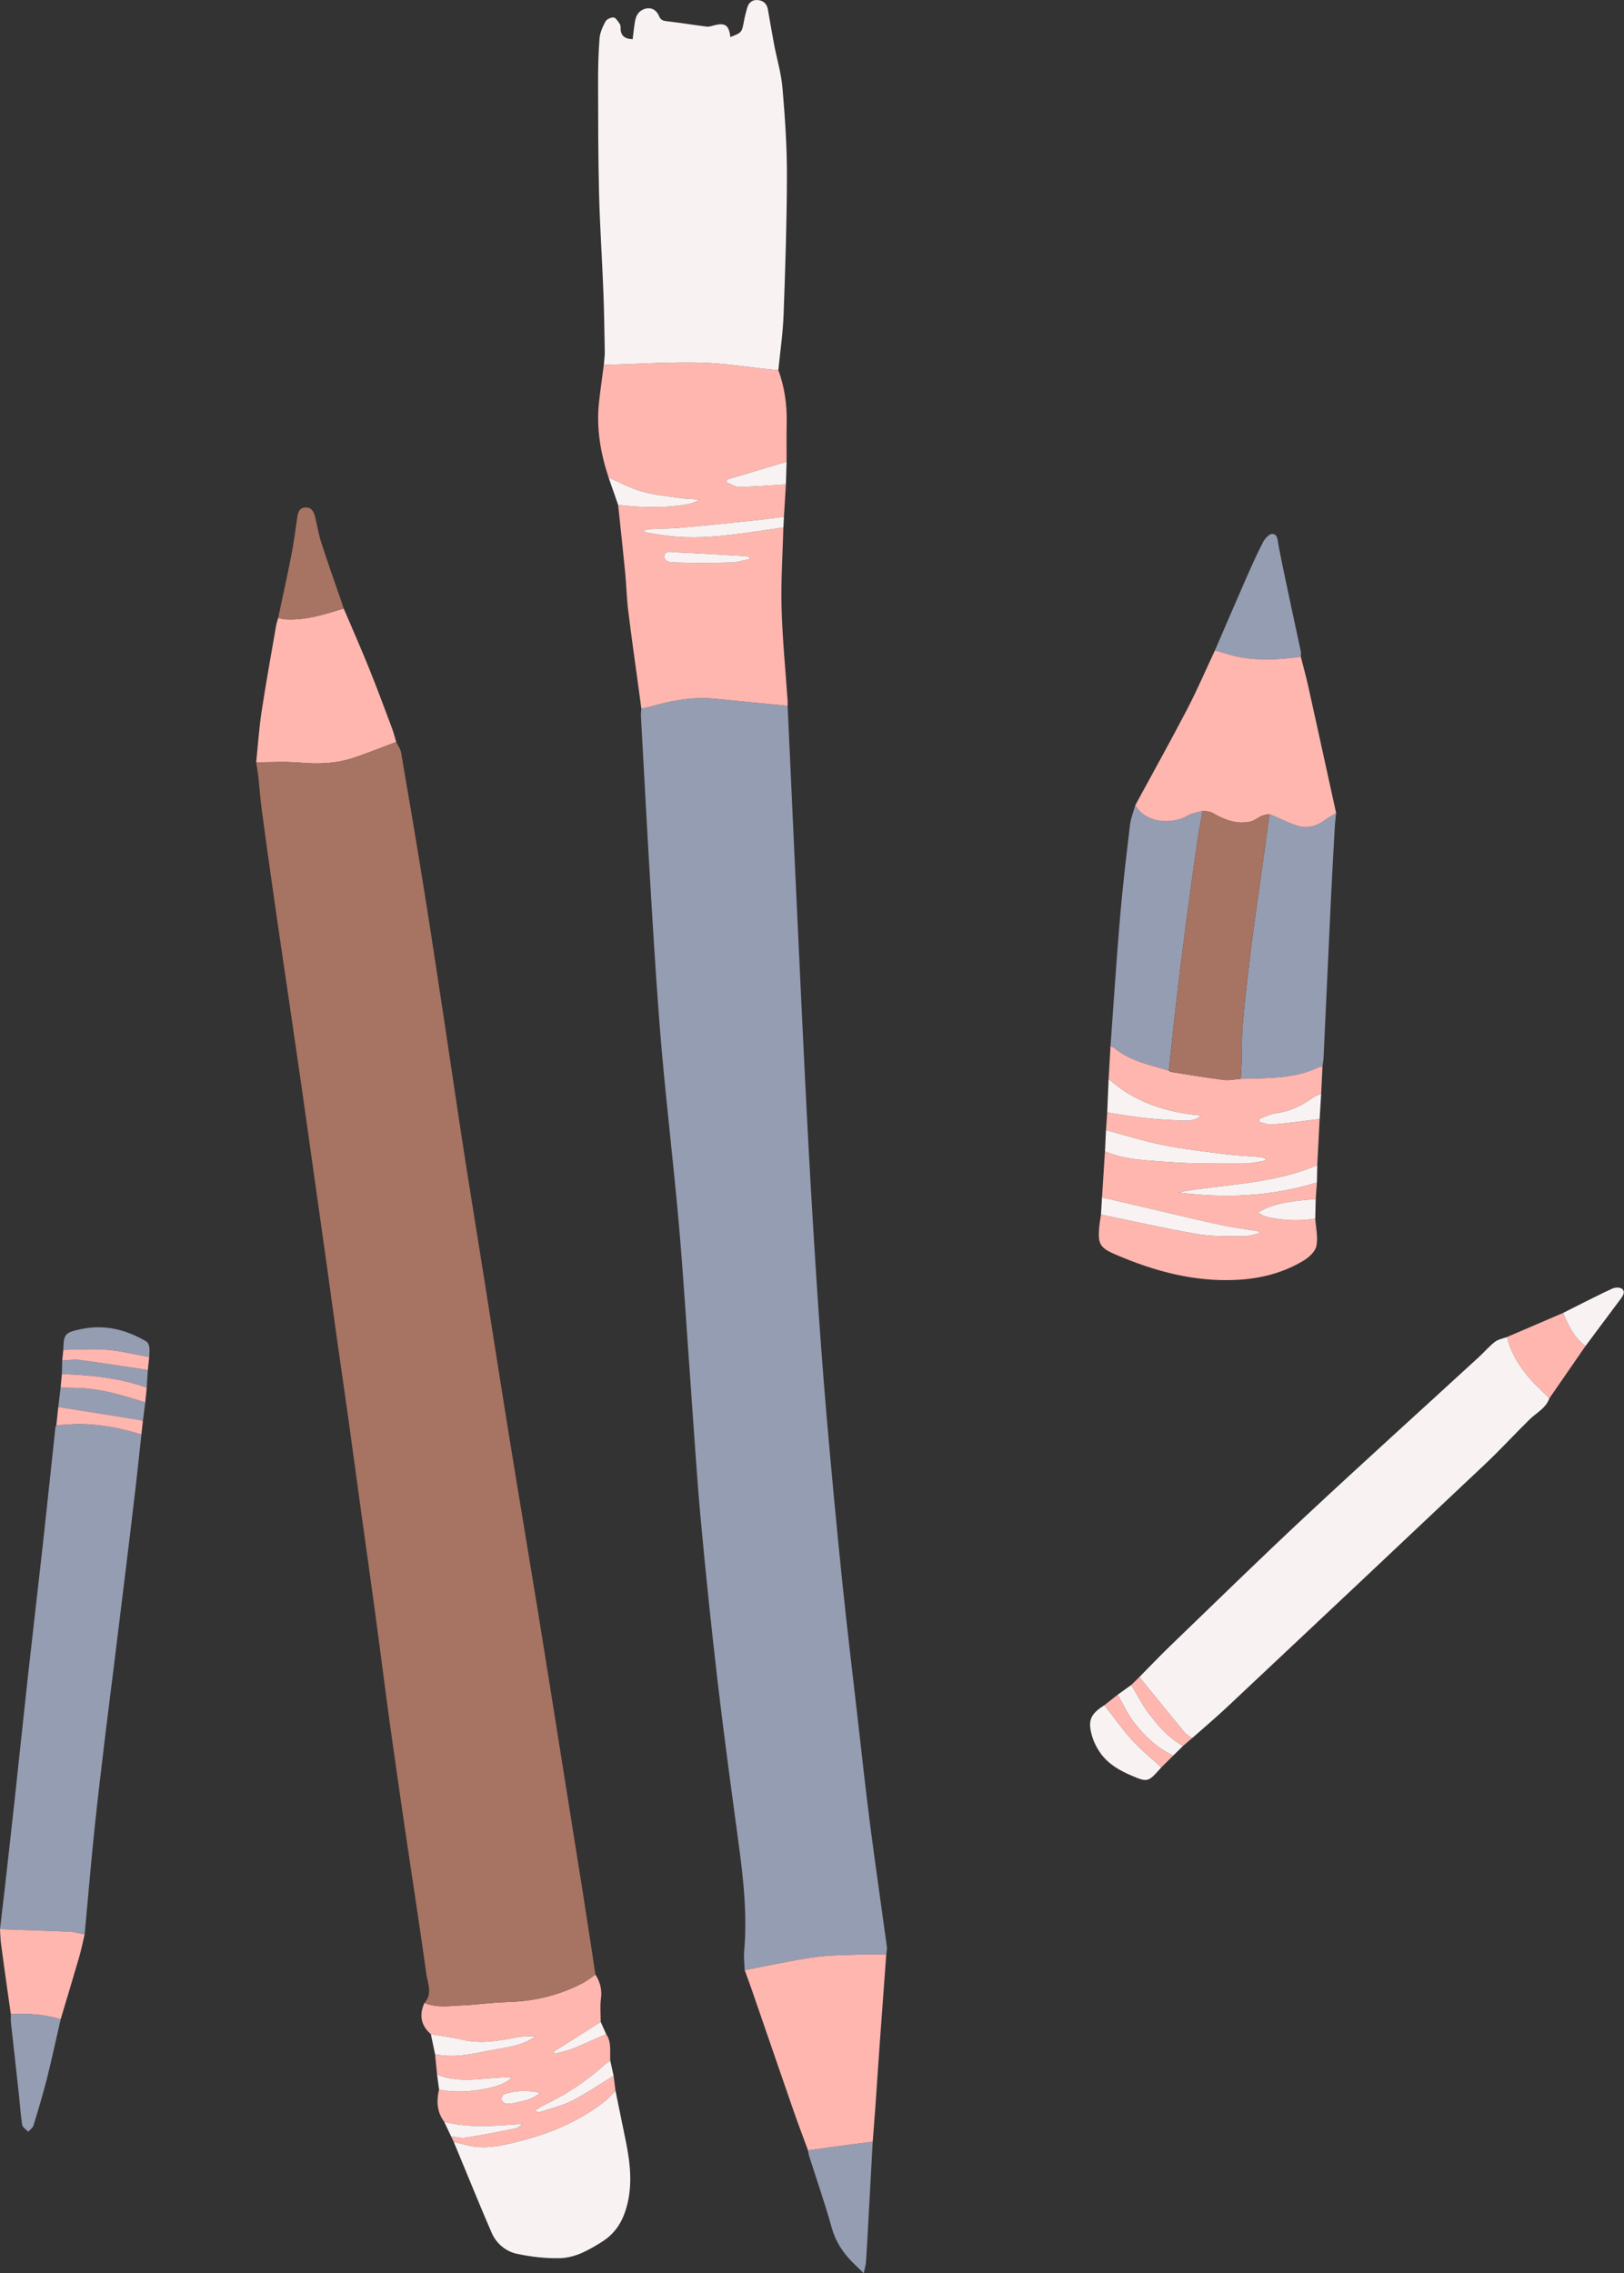
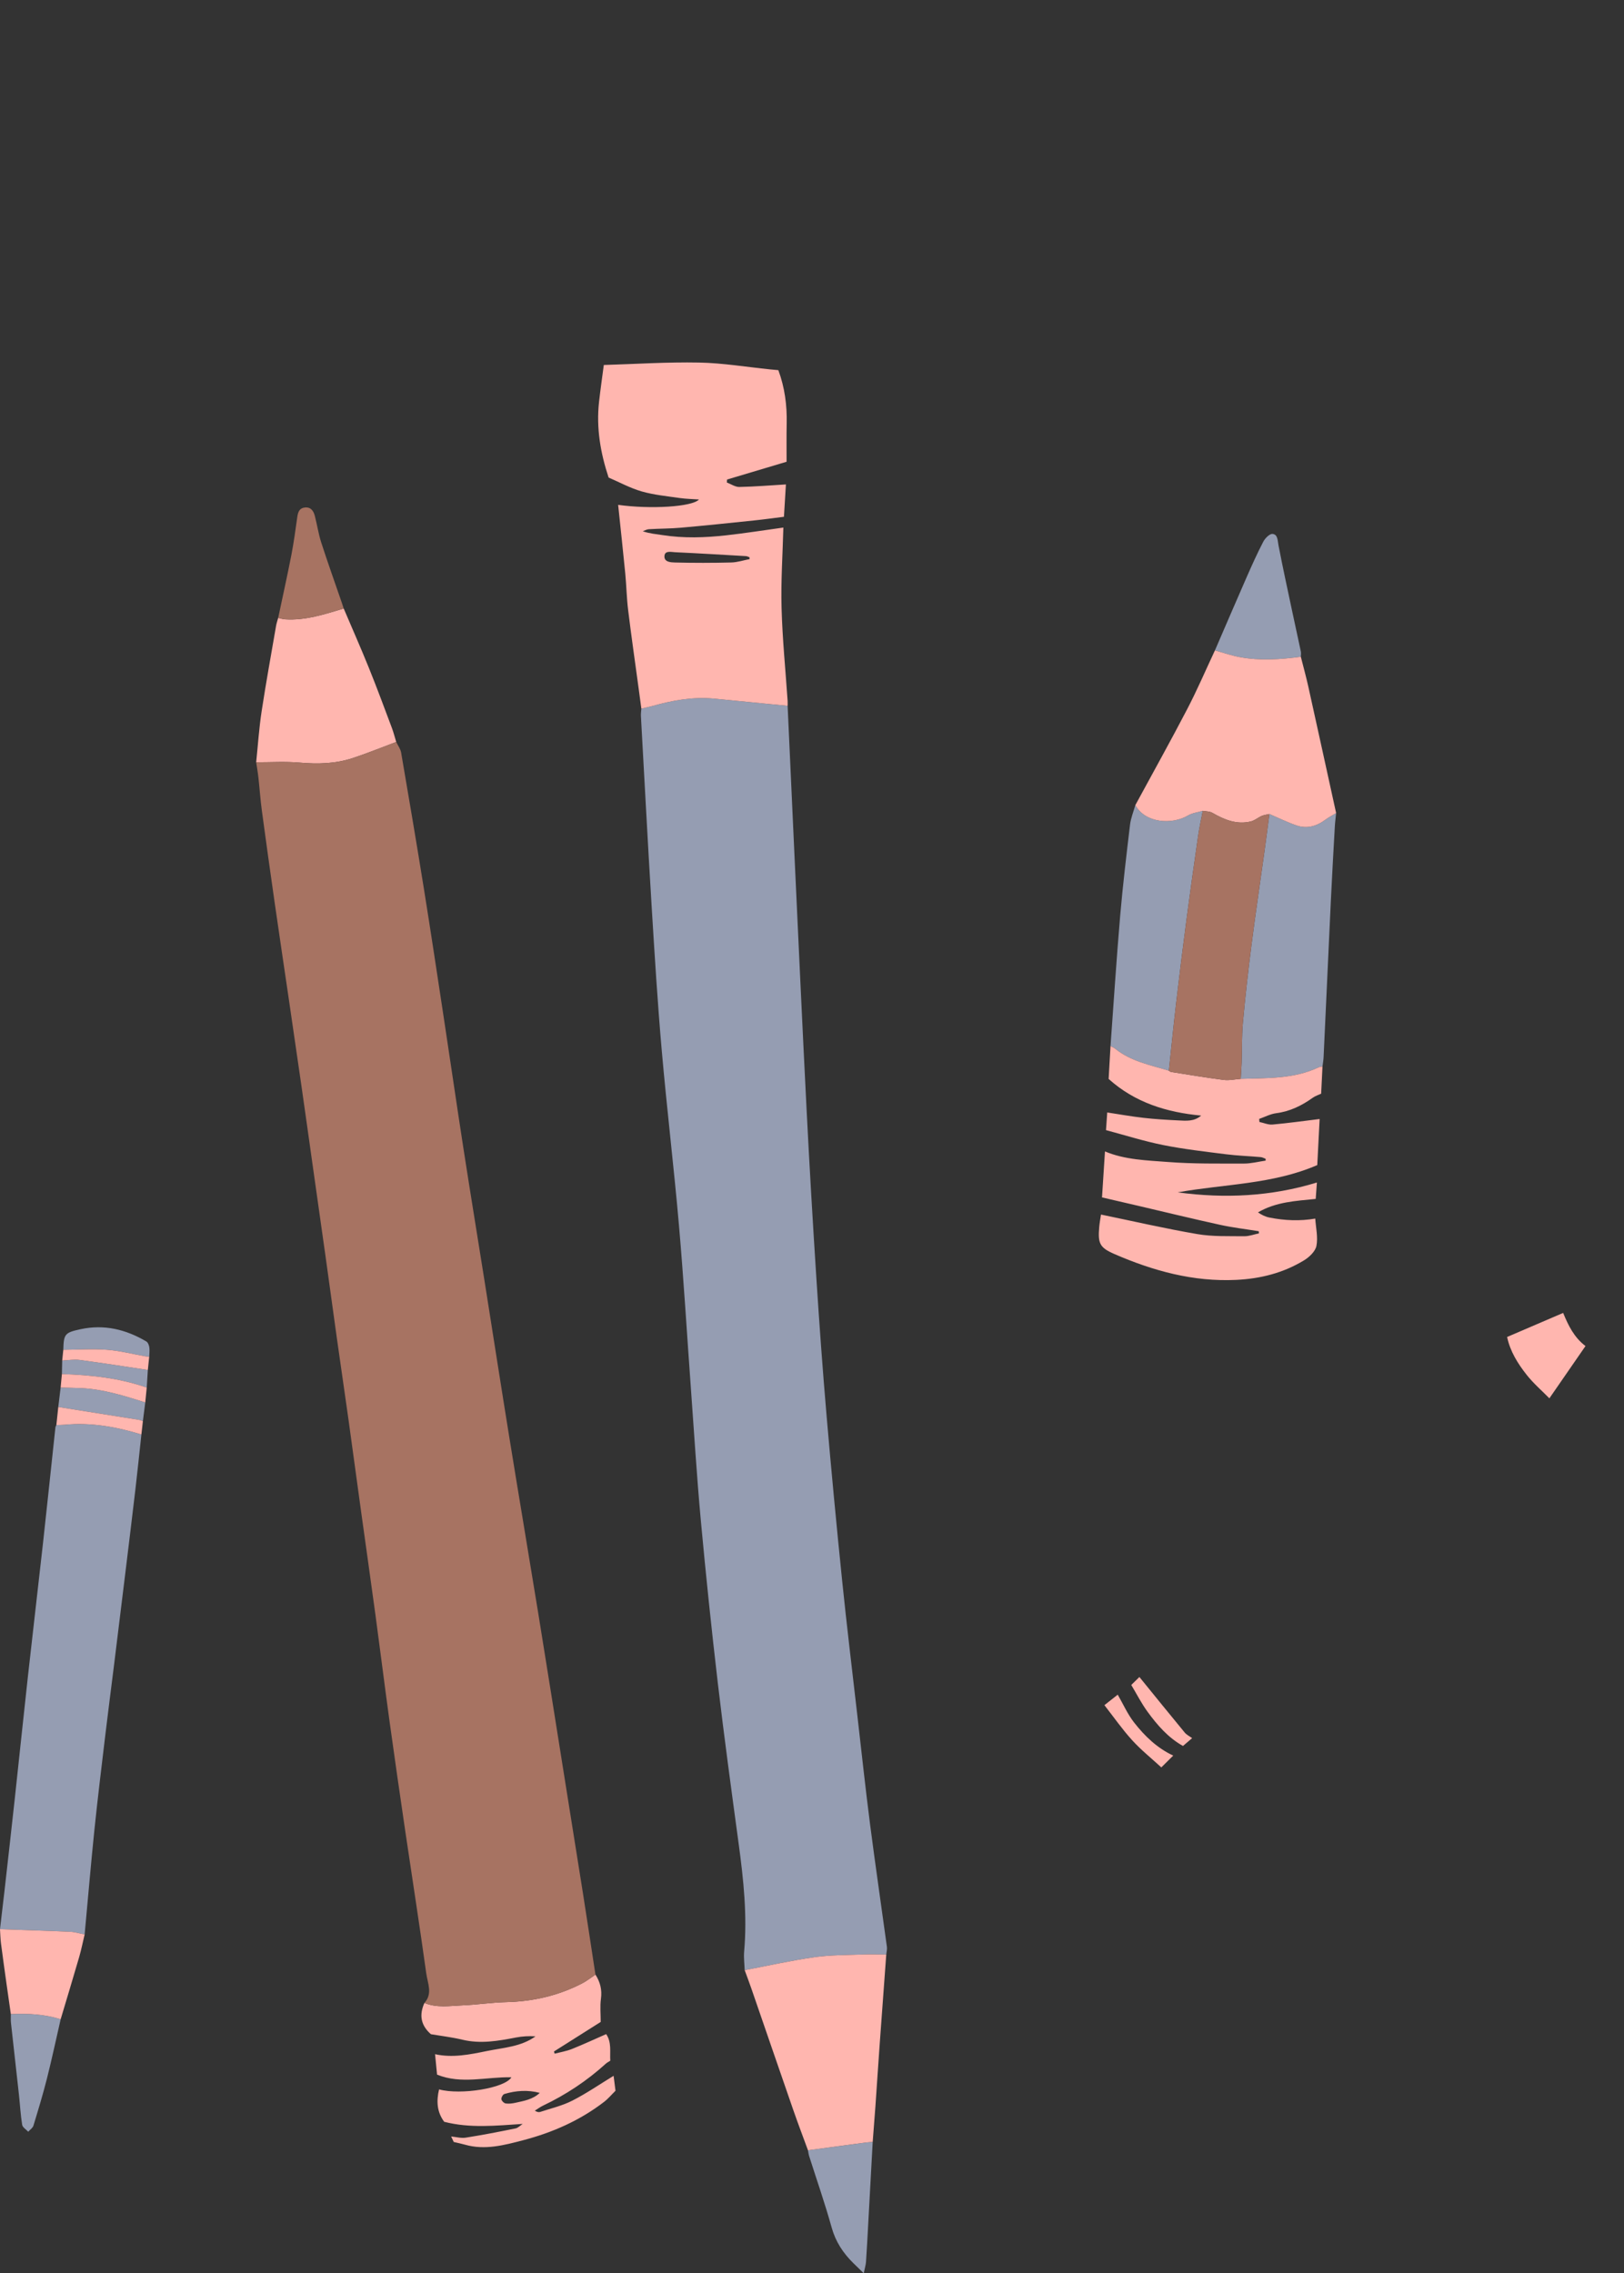
<svg xmlns="http://www.w3.org/2000/svg" fill="#000000" height="488.5" preserveAspectRatio="xMidYMid meet" version="1" viewBox="0.0 0.0 349.1 488.5" width="349.1" zoomAndPan="magnify">
  <rect x="0.0" y="0.0" width="349.1" height="488.5" fill="#333333" stroke="none" />
  <defs>
    <clipPath id="a">
      <path d="M 0 114 L 288 114 L 288 488.52 L 0 488.52 Z M 0 114" />
    </clipPath>
    <clipPath id="b">
      <path d="M 92 0 L 349.059 0 L 349.059 486 L 92 486 Z M 92 0" />
    </clipPath>
  </defs>
  <g>
    <g clip-path="url(#a)" id="change1_1">
      <path d="M 31.543 298.184 C 31.621 296.922 31.703 295.66 31.781 294.402 C 26.887 293.672 21.996 292.898 17.09 292.246 C 15.879 292.086 14.613 292.324 13.371 292.375 C 13.352 293.344 13.328 294.312 13.305 295.277 C 19.508 295.484 25.641 296.113 31.543 298.184 Z M 22.992 290.062 C 25.754 290.27 28.477 290.98 31.219 291.461 C 31.5 291.512 31.789 291.516 32.078 291.543 C 32.094 290.871 32.195 290.184 32.098 289.527 C 32.031 289.078 31.801 288.477 31.449 288.273 C 27.082 285.695 22.418 284.551 17.363 285.633 C 13.918 286.371 13.699 286.668 13.609 290.07 C 16.738 290.047 19.883 289.828 22.992 290.062 Z M 29.902 305.121 C 30.18 305.168 30.445 305.312 30.715 305.406 C 30.887 304.066 31.055 302.723 31.227 301.379 C 26.691 299.949 22.156 298.512 17.355 298.301 C 15.914 298.234 14.473 298.227 13.031 298.191 C 12.863 299.578 12.695 300.969 12.527 302.355 C 18.316 303.277 24.109 304.195 29.902 305.121 Z M 2.355 434.691 C 2.918 439.852 3.508 445.008 4.074 450.168 C 4.309 452.32 4.418 454.488 4.766 456.617 C 4.855 457.168 5.613 457.609 6.066 458.102 C 6.449 457.672 7.027 457.301 7.184 456.801 C 8.215 453.426 9.238 450.047 10.102 446.629 C 11.164 442.418 12.066 438.168 13.039 433.938 C 9.543 432.828 5.953 432.66 2.328 432.82 C 2.336 433.445 2.289 434.074 2.355 434.691 Z M 173.938 463.344 C 175.562 468.449 177.34 473.52 178.773 478.68 C 179.621 481.727 181.219 484.152 183.402 486.309 C 184.062 486.957 184.727 487.598 185.672 488.52 C 185.891 487.445 186.105 486.773 186.156 486.086 C 186.336 483.496 186.473 480.898 186.613 478.305 C 186.945 472.301 187.273 466.297 187.598 460.293 C 187.078 460.336 186.551 460.363 186.031 460.434 C 181.914 460.98 177.801 461.535 173.684 462.09 C 173.766 462.508 173.809 462.938 173.938 463.344 Z M 279.633 140.004 C 279.039 137.18 278.41 134.363 277.812 131.543 C 276.793 126.746 275.746 121.957 274.82 117.141 C 274.625 116.117 274.684 114.832 273.535 114.738 C 272.91 114.688 271.938 115.68 271.551 116.422 C 270.242 118.938 269.082 121.531 267.941 124.129 C 265.656 129.332 263.422 134.559 261.164 139.773 C 262.969 140.266 264.746 140.891 266.574 141.227 C 270.922 142.027 275.281 141.715 279.633 141.141 C 279.637 140.762 279.711 140.367 279.633 140.004 Z M 242.914 177.23 C 242.137 183.77 241.352 190.316 240.789 196.879 C 239.996 206.176 239.398 215.488 238.719 224.797 C 239.051 224.977 239.422 225.113 239.715 225.352 C 243.09 228.09 247.266 228.863 251.262 230.086 C 251.781 225.215 252.266 220.336 252.836 215.469 C 253.539 209.461 254.281 203.453 255.074 197.453 C 255.855 191.5 256.695 185.555 257.555 179.613 C 257.812 177.816 258.215 176.035 258.551 174.25 C 257.488 174.57 256.309 174.691 255.383 175.242 C 252.004 177.254 246.211 176.949 244.051 173.027 C 243.66 174.426 243.086 175.805 242.914 177.23 Z M 271.797 183.062 C 270.871 189.73 269.875 196.387 269.023 203.062 C 268.312 208.602 267.688 214.152 267.18 219.711 C 266.918 222.586 267 225.488 266.906 228.379 C 266.867 229.531 266.777 230.684 266.711 231.84 C 272.387 231.664 278.117 231.895 283.449 229.367 C 283.699 229.25 284.004 229.246 284.285 229.188 C 284.367 228.52 284.492 227.852 284.523 227.18 C 285.047 216.016 285.547 204.852 286.078 193.684 C 286.332 188.348 286.637 183.016 286.934 177.68 C 286.988 176.695 287.121 175.715 287.219 174.73 C 286.449 175.203 285.637 175.621 284.91 176.156 C 283.016 177.566 280.93 178.156 278.68 177.379 C 276.699 176.691 274.805 175.758 272.871 174.93 C 272.516 177.641 272.172 180.352 271.797 183.062 Z M 13.844 306.176 C 13.27 306.23 12.695 306.215 12.117 306.234 C 12.047 306.406 11.93 306.578 11.91 306.762 C 11.023 315 10.168 323.246 9.258 331.484 C 8.191 341.102 7.055 350.711 5.992 360.324 C 5.023 369.086 4.121 377.848 3.168 386.609 C 2.449 393.215 1.703 399.816 0.957 406.422 C 0.652 409.141 0.32 411.859 0 414.578 C 5.035 414.758 10.07 414.906 15.102 415.133 C 16.141 415.18 17.164 415.508 18.195 415.707 C 18.891 408.23 19.523 400.75 20.289 393.281 C 20.992 386.484 21.82 379.703 22.629 372.922 C 23.227 367.906 23.883 362.898 24.504 357.887 C 25.312 351.34 26.117 344.797 26.914 338.25 C 27.656 332.18 28.398 326.109 29.109 320.035 C 29.566 316.113 29.969 312.188 30.395 308.266 C 25 306.609 19.52 305.633 13.844 306.176 Z M 160.078 423.379 C 160.031 422.039 159.848 420.688 159.965 419.363 C 160.645 411.617 159.836 403.965 158.797 396.305 C 157.238 384.801 155.668 373.293 154.312 361.762 C 152.945 350.078 151.723 338.379 150.645 326.664 C 149.766 317.109 149.188 307.527 148.488 297.953 C 147.648 286.41 146.961 274.855 145.953 263.324 C 144.859 250.793 143.352 238.297 142.254 225.766 C 141.348 215.438 140.711 205.086 140.078 194.738 C 139.246 181.113 138.531 167.484 137.773 153.855 C 137.746 153.336 137.832 152.812 137.867 152.289 C 138.707 152.09 139.555 151.914 140.383 151.684 C 144.676 150.48 149.016 149.711 153.5 150.137 C 158.77 150.645 164.039 151.16 169.309 151.676 C 169.816 162.754 170.312 173.832 170.832 184.906 C 171.668 202.73 172.473 220.555 173.383 238.371 C 174 250.508 174.711 262.641 175.496 274.77 C 176.129 284.582 176.84 294.395 177.68 304.191 C 178.695 316.008 179.816 327.812 181.023 339.609 C 182.023 349.391 183.211 359.148 184.328 368.914 C 185.211 376.621 186.043 384.34 187.031 392.031 C 188.164 400.82 189.457 409.59 190.652 418.375 C 190.727 418.906 190.566 419.473 190.512 420.023 C 188.875 420.012 187.238 419.938 185.605 420.004 C 182.098 420.145 178.555 420.102 175.094 420.594 C 170.059 421.309 165.082 422.43 160.078 423.379" fill="#959db2" />
    </g>
    <g id="change2_1">
      <path d="M 256.266 373.52 C 255.73 373.125 255.086 372.82 254.672 372.324 C 251.398 368.363 248.172 364.367 244.93 360.383 C 244.344 360.953 243.762 361.523 243.18 362.094 C 244.34 364.023 245.363 366.047 246.684 367.855 C 248.781 370.73 251.117 373.426 254.297 375.203 C 254.953 374.645 255.609 374.082 256.266 373.52 Z M 32.078 291.543 C 31.789 291.516 31.5 291.512 31.219 291.461 C 28.477 290.98 25.754 290.27 22.992 290.062 C 19.883 289.828 16.738 290.047 13.609 290.07 C 13.531 290.836 13.453 291.605 13.371 292.375 C 14.613 292.324 15.879 292.086 17.09 292.246 C 21.996 292.898 26.887 293.672 31.781 294.402 C 31.879 293.449 31.977 292.496 32.078 291.543 Z M 237.406 366.434 C 239.375 368.949 241.211 371.59 243.355 373.949 C 245.273 376.062 247.531 377.867 249.641 379.809 C 250.496 378.961 251.352 378.113 252.203 377.27 C 248.758 375.676 246.094 373.098 243.809 370.188 C 242.387 368.371 241.434 366.191 240.27 364.18 C 239.316 364.93 238.363 365.68 237.406 366.434 Z M 13.031 298.191 C 14.473 298.227 15.914 298.234 17.355 298.301 C 22.156 298.512 26.691 299.949 31.227 301.379 C 31.332 300.312 31.438 299.246 31.543 298.184 C 25.641 296.113 19.508 295.484 13.305 295.277 C 13.215 296.25 13.125 297.223 13.031 298.191 Z M 12.117 306.234 C 12.695 306.215 13.27 306.23 13.844 306.176 C 19.52 305.633 25 306.609 30.395 308.266 C 30.5 307.312 30.609 306.359 30.715 305.406 C 30.445 305.312 30.18 305.168 29.902 305.121 C 24.109 304.195 18.316 303.277 12.527 302.355 C 12.391 303.648 12.254 304.941 12.117 306.234 Z M 340.824 289.258 C 338.398 287.441 337.125 284.848 336.02 282.141 C 332.004 283.863 327.988 285.59 323.973 287.312 C 324.621 290.402 326.262 293.023 328.164 295.434 C 329.609 297.27 331.414 298.82 333.059 300.496 C 335.645 296.75 338.234 293.004 340.824 289.258 Z M 0.207 417.59 C 0.594 420.594 1.02 423.59 1.438 426.59 C 1.727 428.668 2.031 430.742 2.328 432.82 C 5.953 432.66 9.543 432.828 13.039 433.938 C 14.367 429.488 15.719 425.047 17.012 420.59 C 17.477 418.984 17.805 417.336 18.195 415.707 C 17.164 415.508 16.141 415.18 15.102 415.133 C 10.07 414.906 5.035 414.758 0 414.578 C 0.066 415.582 0.082 416.594 0.207 417.59 Z M 84.238 156.422 C 82.629 152.148 81.051 147.863 79.34 143.633 C 77.598 139.316 75.711 135.059 73.887 130.773 C 69.777 132 65.688 133.367 61.305 133.09 C 60.801 133.059 60.301 132.895 59.797 132.789 C 59.648 133.344 59.449 133.891 59.352 134.453 C 58.293 140.609 57.168 146.754 56.23 152.926 C 55.684 156.527 55.445 160.18 55.07 163.809 C 58.203 163.816 61.355 163.613 64.469 163.887 C 68.355 164.227 72.164 164.125 75.863 162.898 C 79.004 161.859 82.074 160.605 85.172 159.445 C 84.863 158.438 84.609 157.406 84.238 156.422 Z M 116.027 449.754 C 113.441 449.074 110.91 449.254 108.426 449.992 C 108.105 450.086 107.734 450.758 107.781 451.113 C 107.828 451.465 108.336 451.969 108.699 452.023 C 109.383 452.129 110.121 452.031 110.809 451.879 C 112.641 451.469 114.527 451.172 116.027 449.754 Z M 91.234 430.422 C 93.887 431.531 96.66 431.059 99.383 430.945 C 102.547 430.816 105.699 430.324 108.863 430.25 C 114.598 430.113 120.02 428.859 125.109 426.238 C 126.129 425.715 127.039 424.98 128 424.34 C 129.02 425.926 129.441 427.59 129.18 429.523 C 128.957 431.156 129.133 432.844 129.129 434.508 C 125.781 436.625 122.43 438.742 119.082 440.859 C 119.133 441.016 119.18 441.172 119.227 441.328 C 120.469 441.004 121.758 440.797 122.938 440.324 C 125.422 439.332 127.852 438.199 130.305 437.125 C 131.512 438.891 131.07 440.91 131.188 442.844 C 130.863 443.055 130.508 443.227 130.227 443.48 C 126.172 447.16 121.66 450.148 116.719 452.5 C 116.102 452.793 115.547 453.215 114.965 453.574 C 115.418 453.863 115.805 453.953 116.121 453.848 C 118.441 453.082 120.875 452.52 123.031 451.418 C 126.098 449.855 128.953 447.883 131.902 446.086 C 132.035 447.156 132.172 448.227 132.309 449.297 C 131.492 450.098 130.75 450.992 129.852 451.688 C 124.672 455.68 118.77 458.273 112.512 459.914 C 108.43 460.984 104.23 462.121 99.914 460.875 C 99.133 460.652 98.332 460.492 97.539 460.305 C 97.355 459.914 97.168 459.52 96.98 459.125 C 98.031 459.223 99.113 459.535 100.121 459.375 C 103.703 458.812 107.266 458.117 110.816 457.395 C 111.375 457.277 111.848 456.754 112.359 456.422 C 106.613 456.793 101.035 457.398 95.484 455.965 C 93.898 453.836 93.793 451.477 94.383 449.004 C 98.98 450.273 108.562 448.75 109.934 446.398 C 104.551 446.289 99.168 447.957 93.953 445.832 C 93.809 444.367 93.664 442.902 93.52 441.441 C 97.285 442.27 100.977 441.516 104.633 440.766 C 108.199 440.031 111.965 439.871 115.117 437.605 C 113.688 437.508 112.285 437.59 110.918 437.855 C 107.098 438.59 103.305 439.27 99.398 438.328 C 97.172 437.793 94.883 437.527 92.621 437.145 L 92.645 437.152 C 92.527 437.051 92.414 436.945 92.301 436.844 C 90.453 435.027 90.109 432.949 91.234 430.422 Z M 161.547 427.422 C 164.547 436.102 167.523 444.785 170.535 453.457 C 171.539 456.352 172.633 459.215 173.684 462.09 C 177.801 461.535 181.914 460.98 186.031 460.434 C 186.551 460.363 187.078 460.336 187.598 460.293 C 187.793 457.75 188 455.211 188.18 452.672 C 188.5 448.113 188.793 443.559 189.121 439.004 C 189.574 432.676 190.047 426.352 190.512 420.023 C 188.875 420.012 187.238 419.938 185.605 420.004 C 182.098 420.145 178.555 420.102 175.094 420.594 C 170.059 421.309 165.082 422.43 160.078 423.379 C 160.57 424.727 161.078 426.066 161.547 427.422 Z M 266.574 141.227 C 264.746 140.891 262.969 140.266 261.164 139.773 C 259.188 143.988 257.348 148.281 255.195 152.41 C 251.586 159.336 247.777 166.16 244.051 173.027 C 246.211 176.949 252.004 177.254 255.383 175.242 C 256.309 174.691 257.488 174.57 258.551 174.25 C 259.242 174.383 260.031 174.344 260.605 174.672 C 263.203 176.168 265.879 177.285 268.938 176.512 C 269.742 176.309 270.43 175.684 271.211 175.348 C 271.73 175.121 272.32 175.062 272.875 174.93 C 274.805 175.758 276.699 176.691 278.68 177.379 C 280.93 178.156 283.016 177.566 284.91 176.156 C 285.637 175.621 286.449 175.203 287.219 174.73 C 285.223 165.652 283.242 156.57 281.227 147.496 C 280.754 145.367 280.164 143.258 279.633 141.141 C 275.281 141.715 270.922 142.027 266.574 141.227 Z M 272.863 261.645 C 272.016 261.477 271.215 261.082 270.414 260.539 C 274.305 258.262 278.598 258.074 282.828 257.645 C 282.914 256.469 283 255.293 283.086 254.117 C 273.277 257.121 263.289 257.602 253.164 256.234 C 263.203 254.43 273.598 254.527 283.164 250.371 C 283.332 247.07 283.504 243.773 283.672 240.473 C 280.301 240.883 276.934 241.355 273.551 241.66 C 272.637 241.742 271.672 241.309 270.73 241.109 C 270.715 240.891 270.695 240.672 270.676 240.453 C 271.895 240.027 273.086 239.387 274.34 239.223 C 277.301 238.84 279.828 237.598 282.207 235.895 C 282.738 235.512 283.398 235.312 284 235.027 C 284.098 233.082 284.191 231.137 284.285 229.188 C 284.004 229.246 283.699 229.25 283.449 229.367 C 278.117 231.895 272.387 231.664 266.711 231.84 C 265.488 231.926 264.242 232.223 263.051 232.07 C 259.273 231.59 255.512 230.949 251.746 230.359 C 251.574 230.328 251.422 230.18 251.262 230.086 C 247.266 228.863 243.09 228.09 239.715 225.352 C 239.422 225.113 239.051 224.977 238.719 224.797 C 238.586 227.152 238.449 229.508 238.316 231.863 C 243.949 236.926 250.77 239.047 258.207 239.734 C 256.688 241.055 254.961 240.852 253.293 240.773 C 250.801 240.652 248.305 240.508 245.824 240.223 C 243.211 239.926 240.617 239.461 238.012 239.066 C 237.926 240.332 237.836 241.598 237.75 242.863 C 241.836 243.949 245.883 245.238 250.023 246.066 C 254.484 246.961 259.023 247.473 263.543 248.047 C 266.02 248.359 268.52 248.441 271.008 248.66 C 271.367 248.691 271.711 248.895 272.059 249.02 C 272.066 249.152 272.07 249.281 272.074 249.41 C 270.516 249.637 268.957 250.051 267.395 250.047 C 261.969 250.035 256.52 250.133 251.117 249.711 C 246.551 249.355 241.875 249.262 237.527 247.438 C 237.316 250.734 237.102 254.027 236.891 257.32 C 239.504 257.926 242.117 258.527 244.727 259.137 C 250.566 260.5 256.395 261.926 262.254 263.207 C 264.996 263.809 267.805 264.137 270.582 264.586 C 270.598 264.738 270.613 264.895 270.629 265.047 C 269.566 265.266 268.5 265.68 267.441 265.664 C 264.078 265.621 260.664 265.766 257.379 265.203 C 250.438 264.016 243.57 262.426 236.672 261.004 C 236.543 261.902 236.367 262.805 236.289 263.711 C 235.992 267.168 236.363 268.102 239.535 269.48 C 247.887 273.109 256.516 275.492 265.77 275.043 C 270.973 274.789 275.859 273.551 280.293 270.859 C 281.441 270.164 282.754 268.922 282.984 267.734 C 283.348 265.867 282.859 263.836 282.73 261.871 C 279.426 262.441 276.133 262.297 272.863 261.645 Z M 161.141 120.148 C 161.129 120.016 161.117 119.883 161.105 119.75 C 160.852 119.664 160.602 119.523 160.344 119.508 C 155.27 119.215 150.195 118.906 145.117 118.672 C 144.285 118.633 142.934 118.254 142.832 119.473 C 142.727 120.809 144.227 120.855 145.105 120.879 C 149.129 120.98 153.156 120.977 157.184 120.875 C 158.508 120.844 159.82 120.402 161.141 120.148 Z M 129.797 78.434 C 136.621 78.23 143.453 77.777 150.273 77.91 C 155.391 78.012 160.492 78.867 165.598 79.387 C 166.172 79.441 166.742 79.492 167.316 79.547 C 168.688 83.25 169.195 87.082 169.109 91.02 C 169.051 93.754 169.09 96.492 169.086 99.23 C 164.82 100.504 160.555 101.777 156.289 103.051 C 156.273 103.262 156.262 103.477 156.246 103.688 C 157.141 104.027 158.039 104.664 158.926 104.648 C 162.266 104.582 165.602 104.301 168.941 104.102 C 168.801 106.422 168.66 108.734 168.52 111.055 C 166.379 111.32 164.246 111.621 162.102 111.844 C 156.859 112.391 151.617 112.938 146.371 113.402 C 144.078 113.605 141.766 113.59 139.469 113.727 C 139.027 113.75 138.605 114.012 138.176 114.164 C 139.633 114.668 141.008 114.773 142.367 114.984 C 146.961 115.703 151.562 115.551 156.148 115.035 C 160.242 114.578 164.312 113.934 168.395 113.371 C 168.242 119.141 167.848 124.914 168.008 130.672 C 168.191 137.344 168.859 144 169.312 150.664 C 169.336 151 169.309 151.34 169.309 151.676 C 164.039 151.16 158.77 150.645 153.5 150.137 C 149.016 149.711 144.676 150.48 140.383 151.684 C 139.555 151.914 138.707 152.09 137.867 152.289 C 137.664 150.785 137.465 149.285 137.262 147.781 C 136.508 142.227 135.707 136.676 135.027 131.109 C 134.703 128.492 134.66 125.844 134.406 123.219 C 133.93 118.309 133.391 113.402 132.875 108.492 C 139.809 109.461 148.805 108.938 150.258 107.336 C 148.797 107.234 147.457 107.219 146.145 107.027 C 143.402 106.629 140.609 106.367 137.965 105.613 C 135.5 104.91 133.199 103.645 130.828 102.629 C 129.082 97.348 128.148 91.961 128.77 86.383 C 129.066 83.727 129.449 81.082 129.797 78.434" fill="#ffb6af" />
    </g>
    <g id="change3_1">
      <path d="M 251.746 230.359 C 255.512 230.949 259.273 231.59 263.051 232.07 C 264.242 232.223 265.488 231.926 266.711 231.84 C 266.777 230.684 266.867 229.531 266.906 228.379 C 267 225.488 266.918 222.586 267.18 219.711 C 267.688 214.152 268.312 208.602 269.023 203.062 C 269.875 196.387 270.871 189.73 271.797 183.062 C 272.172 180.352 272.516 177.641 272.875 174.93 C 272.32 175.062 271.73 175.121 271.211 175.348 C 270.43 175.684 269.742 176.309 268.938 176.512 C 265.879 177.285 263.203 176.168 260.605 174.672 C 260.031 174.344 259.242 174.383 258.551 174.25 C 258.215 176.035 257.812 177.816 257.555 179.613 C 256.695 185.555 255.855 191.5 255.074 197.453 C 254.281 203.453 253.539 209.461 252.836 215.469 C 252.266 220.336 251.781 225.215 251.262 230.086 C 251.422 230.18 251.574 230.328 251.746 230.359 Z M 73.484 129.547 C 72 125.234 70.461 120.938 69.059 116.598 C 68.453 114.734 68.176 112.766 67.676 110.863 C 67.406 109.84 66.863 108.953 65.594 109.055 C 64.395 109.148 64.066 109.996 63.914 111.047 C 63.523 113.793 63.164 116.551 62.633 119.277 C 61.75 123.793 60.75 128.285 59.797 132.789 C 60.301 132.895 60.801 133.059 61.305 133.09 C 65.688 133.367 69.777 132 73.887 130.773 C 73.75 130.363 73.621 129.953 73.484 129.547 Z M 91.234 430.422 C 93.055 428.438 91.922 426.184 91.637 424.125 C 90.219 413.887 88.617 403.68 87.109 393.453 C 85.957 385.602 84.816 377.746 83.734 369.887 C 82.691 362.312 81.75 354.723 80.723 347.148 C 79.723 339.766 78.668 332.391 77.648 325.012 C 76.738 318.445 75.859 311.871 74.945 305.305 C 74.125 299.449 73.262 293.605 72.438 287.754 C 71.621 281.949 70.84 276.137 70.027 270.332 C 69.113 263.812 68.184 257.297 67.262 250.777 C 66.449 245.02 65.648 239.262 64.82 233.508 C 63.918 227.227 62.996 220.949 62.078 214.676 C 61.074 207.82 60.043 200.973 59.062 194.117 C 58.105 187.449 57.172 180.777 56.277 174.105 C 55.965 171.77 55.805 169.41 55.547 167.07 C 55.426 165.977 55.23 164.895 55.07 163.809 C 58.203 163.816 61.355 163.613 64.469 163.887 C 68.355 164.227 72.164 164.125 75.863 162.898 C 79.004 161.859 82.074 160.605 85.172 159.445 C 85.535 160.211 86.094 160.938 86.23 161.738 C 87.914 171.551 89.578 181.363 91.156 191.195 C 92.648 200.5 94.047 209.824 95.461 219.141 C 96.871 228.406 98.211 237.684 99.645 246.945 C 101.117 256.441 102.672 265.926 104.18 275.414 C 105.957 286.609 107.691 297.816 109.504 309.008 C 111.547 321.629 113.68 334.23 115.73 346.848 C 117.527 357.902 119.27 368.969 121.035 380.031 C 122.461 388.957 123.895 397.883 125.305 406.812 C 126.223 412.652 127.102 418.496 128 424.34 C 127.039 424.98 126.129 425.715 125.109 426.238 C 120.02 428.859 114.598 430.113 108.863 430.25 C 105.699 430.324 102.547 430.816 99.383 430.945 C 96.66 431.059 93.887 431.531 91.234 430.422" fill="#a77362" />
    </g>
    <g clip-path="url(#b)" id="change4_1">
-       <path d="M 108.426 449.992 C 108.105 450.086 107.734 450.758 107.781 451.113 C 107.828 451.465 108.336 451.969 108.699 452.023 C 109.383 452.129 110.121 452.031 110.809 451.879 C 112.641 451.469 114.527 451.172 116.027 449.754 C 113.441 449.074 110.91 449.254 108.426 449.992 Z M 161.105 119.75 C 160.852 119.664 160.602 119.523 160.344 119.508 C 155.27 119.215 150.195 118.906 145.117 118.672 C 144.285 118.633 142.934 118.254 142.832 119.473 C 142.727 120.809 144.227 120.855 145.105 120.879 C 149.129 120.98 153.156 120.977 157.184 120.875 C 158.508 120.844 159.82 120.402 161.141 120.148 C 161.129 120.016 161.117 119.883 161.105 119.75 Z M 92.301 436.844 C 92.414 436.945 92.527 437.051 92.645 437.152 C 92.527 437.051 92.414 436.945 92.301 436.844 Z M 129.129 434.508 C 125.781 436.625 122.43 438.742 119.082 440.859 C 119.133 441.016 119.18 441.172 119.227 441.328 C 120.469 441.004 121.758 440.797 122.938 440.324 C 125.422 439.332 127.852 438.199 130.305 437.125 C 129.914 436.254 129.52 435.379 129.129 434.508 Z M 96.98 459.125 C 98.031 459.223 99.113 459.535 100.121 459.375 C 103.703 458.812 107.266 458.117 110.816 457.395 C 111.375 457.277 111.848 456.754 112.359 456.422 C 106.613 456.793 101.035 457.398 95.484 455.965 C 95.984 457.016 96.48 458.07 96.98 459.125 Z M 94.383 449.004 C 98.98 450.273 108.562 448.75 109.934 446.398 C 104.551 446.289 99.168 447.957 93.953 445.832 C 94.098 446.891 94.238 447.945 94.383 449.004 Z M 131.188 442.844 C 130.863 443.055 130.508 443.227 130.227 443.48 C 126.172 447.16 121.66 450.148 116.719 452.5 C 116.102 452.793 115.547 453.215 114.965 453.574 C 115.418 453.863 115.805 453.953 116.121 453.848 C 118.441 453.082 120.875 452.52 123.031 451.418 C 126.098 449.855 128.953 447.883 131.902 446.086 C 131.664 445.004 131.426 443.926 131.188 442.844 Z M 284 235.027 C 283.398 235.312 282.738 235.512 282.207 235.895 C 279.828 237.598 277.301 238.84 274.34 239.223 C 273.086 239.387 271.895 240.027 270.676 240.453 C 270.695 240.672 270.715 240.891 270.73 241.109 C 271.672 241.309 272.637 241.742 273.551 241.66 C 276.934 241.355 280.301 240.883 283.672 240.473 C 283.781 238.656 283.891 236.844 284 235.027 Z M 282.828 257.645 C 278.598 258.074 274.305 258.262 270.414 260.539 C 271.215 261.082 272.016 261.477 272.863 261.645 C 276.133 262.297 279.426 262.441 282.73 261.871 C 282.766 260.465 282.797 259.055 282.828 257.645 Z M 169.086 99.23 C 164.82 100.504 160.555 101.777 156.289 103.051 C 156.273 103.262 156.262 103.477 156.246 103.688 C 157.141 104.027 158.039 104.664 158.926 104.648 C 162.266 104.582 165.602 104.301 168.941 104.102 C 168.988 102.477 169.035 100.852 169.086 99.23 Z M 132.875 108.492 C 139.809 109.461 148.805 108.938 150.258 107.336 C 148.797 107.234 147.457 107.219 146.145 107.027 C 143.402 106.629 140.609 106.367 137.965 105.613 C 135.5 104.91 133.199 103.645 130.828 102.629 C 131.512 104.582 132.191 106.539 132.875 108.492 Z M 93.52 441.441 C 97.285 442.27 100.977 441.516 104.633 440.766 C 108.199 440.031 111.965 439.871 115.117 437.605 C 113.688 437.508 112.285 437.59 110.918 437.855 C 107.098 438.59 103.305 439.27 99.398 438.328 C 97.172 437.793 94.883 437.527 92.621 437.145 C 92.922 438.574 93.219 440.008 93.52 441.441 Z M 246.684 367.855 C 245.363 366.047 244.34 364.023 243.18 362.094 C 242.211 362.789 241.242 363.484 240.27 364.18 C 241.434 366.191 242.387 368.371 243.809 370.188 C 246.094 373.098 248.758 375.676 252.203 377.27 C 252.902 376.578 253.602 375.895 254.297 375.203 C 251.117 373.426 248.781 370.73 246.684 367.855 Z M 168.52 111.055 C 166.379 111.32 164.246 111.621 162.102 111.844 C 156.859 112.391 151.617 112.938 146.371 113.402 C 144.078 113.605 141.766 113.59 139.469 113.727 C 139.027 113.75 138.605 114.012 138.176 114.164 C 139.633 114.668 141.008 114.773 142.367 114.984 C 146.961 115.703 151.562 115.551 156.148 115.035 C 160.242 114.578 164.312 113.934 168.395 113.371 C 168.434 112.598 168.477 111.824 168.52 111.055 Z M 238.012 239.066 C 240.617 239.461 243.211 239.926 245.824 240.223 C 248.305 240.508 250.801 240.652 253.293 240.773 C 254.961 240.852 256.688 241.055 258.207 239.734 C 250.77 239.047 243.949 236.926 238.316 231.863 C 238.215 234.266 238.113 236.664 238.012 239.066 Z M 283.164 250.371 C 273.598 254.527 263.203 254.43 253.164 256.234 C 263.289 257.602 273.277 257.121 283.086 254.117 C 283.113 252.867 283.137 251.621 283.164 250.371 Z M 348.41 279.094 C 348.934 278.398 349.434 277.555 348.648 276.945 C 348.207 276.598 347.172 276.641 346.59 276.91 C 343.754 278.215 340.98 279.652 338.188 281.043 C 337.461 281.402 336.742 281.777 336.02 282.141 C 337.125 284.848 338.398 287.441 340.824 289.258 C 343.352 285.867 345.871 282.477 348.41 279.094 Z M 237.527 247.438 C 241.875 249.262 246.551 249.355 251.117 249.711 C 256.52 250.133 261.969 250.035 267.395 250.047 C 268.957 250.051 270.516 249.637 272.074 249.41 C 272.07 249.281 272.066 249.152 272.059 249.02 C 271.711 248.895 271.367 248.691 271.008 248.66 C 268.52 248.441 266.02 248.359 263.543 248.047 C 259.023 247.473 254.484 246.961 250.023 246.066 C 245.883 245.238 241.836 243.949 237.75 242.863 C 237.676 244.391 237.602 245.914 237.527 247.438 Z M 236.672 261.004 C 243.57 262.426 250.438 264.016 257.379 265.203 C 260.664 265.766 264.078 265.621 267.441 265.664 C 268.5 265.68 269.566 265.266 270.629 265.047 C 270.613 264.895 270.598 264.738 270.582 264.586 C 267.805 264.137 264.996 263.809 262.254 263.207 C 256.395 261.926 250.566 260.5 244.727 259.137 C 242.117 258.527 239.504 257.926 236.891 257.32 C 236.816 258.547 236.742 259.773 236.672 261.004 Z M 249.641 379.805 C 249.484 379.984 249.324 380.168 249.164 380.348 C 246.828 382.938 246.574 383.004 243.27 381.59 C 240.629 380.461 238.156 379.047 236.48 376.633 C 235.754 375.586 235.145 374.387 234.781 373.164 C 233.766 369.766 234.367 368.371 237.406 366.434 C 239.375 368.949 241.211 371.59 243.355 373.949 C 245.273 376.062 247.531 377.867 249.641 379.805 Z M 98.855 463.465 C 101.125 468.922 103.332 474.406 105.691 479.824 C 106.727 482.203 108.762 483.84 111.219 484.359 C 114.199 484.988 117.305 485.348 120.348 485.277 C 123.68 485.195 126.602 483.52 129.398 481.762 C 131.871 480.203 133.465 478.023 134.391 475.262 C 136.086 470.227 135.551 465.199 134.531 460.156 C 133.801 456.535 133.051 452.918 132.309 449.297 C 131.492 450.098 130.75 450.992 129.852 451.688 C 124.672 455.68 118.77 458.273 112.512 459.914 C 108.43 460.984 104.23 462.121 99.914 460.875 C 99.133 460.652 98.332 460.492 97.539 460.305 C 97.98 461.359 98.418 462.41 98.855 463.465 Z M 254.672 372.324 C 255.086 372.82 255.73 373.125 256.266 373.52 C 258.789 371.281 261.367 369.109 263.824 366.801 C 282.332 349.414 300.832 332.023 319.293 314.586 C 322.551 311.512 325.582 308.199 328.777 305.059 C 330.27 303.594 332.297 302.645 333.059 300.496 C 331.414 298.82 329.609 297.27 328.164 295.434 C 326.262 293.023 324.621 290.402 323.973 287.312 C 323.086 287.648 322.066 287.809 321.352 288.359 C 320.105 289.32 319.074 290.555 317.91 291.621 C 305.434 303.07 292.867 314.422 280.488 325.973 C 270.754 335.055 261.238 344.371 251.648 353.609 C 249.359 355.816 247.164 358.121 244.93 360.383 C 248.172 364.367 251.398 368.363 254.672 372.324 Z M 129.797 78.434 C 129.867 77.48 130.02 76.527 130.004 75.578 C 129.93 71.191 129.867 66.805 129.695 62.426 C 129.426 55.492 128.949 48.566 128.777 41.633 C 128.578 33.73 128.582 25.816 128.566 17.91 C 128.559 14.688 128.629 11.453 128.879 8.242 C 128.977 7 129.551 5.738 130.156 4.617 C 130.422 4.129 131.34 3.699 131.906 3.758 C 132.379 3.805 132.809 4.582 133.191 5.09 C 133.352 5.301 133.414 5.637 133.406 5.914 C 133.359 7.586 134.203 8.375 136 8.418 C 136.117 7.449 136.227 6.426 136.375 5.402 C 136.555 4.156 136.734 2.891 137.988 2.184 C 139.48 1.344 140.973 1.809 141.66 3.445 C 142 4.254 142.453 4.457 143.262 4.551 C 146.172 4.891 149.066 5.355 151.973 5.727 C 152.414 5.781 152.902 5.613 153.352 5.488 C 155.855 4.797 156.695 5.359 157 7.961 C 159.48 6.996 159.465 6.996 159.938 4.477 C 160.113 3.535 160.355 2.605 160.617 1.688 C 160.93 0.582 161.707 -0.078 162.848 0.008 C 163.984 0.094 164.832 0.727 165.051 1.949 C 165.5 4.461 165.91 6.977 166.387 9.48 C 166.992 12.645 167.941 15.777 168.211 18.965 C 168.742 25.195 169.172 31.461 169.16 37.707 C 169.141 47.684 168.809 57.66 168.441 67.633 C 168.297 71.613 167.707 75.574 167.316 79.547 C 166.742 79.492 166.172 79.441 165.598 79.387 C 160.492 78.867 155.391 78.012 150.273 77.91 C 143.453 77.777 136.621 78.23 129.797 78.434" fill="#f8f3f2" />
-     </g>
+       </g>
  </g>
</svg>